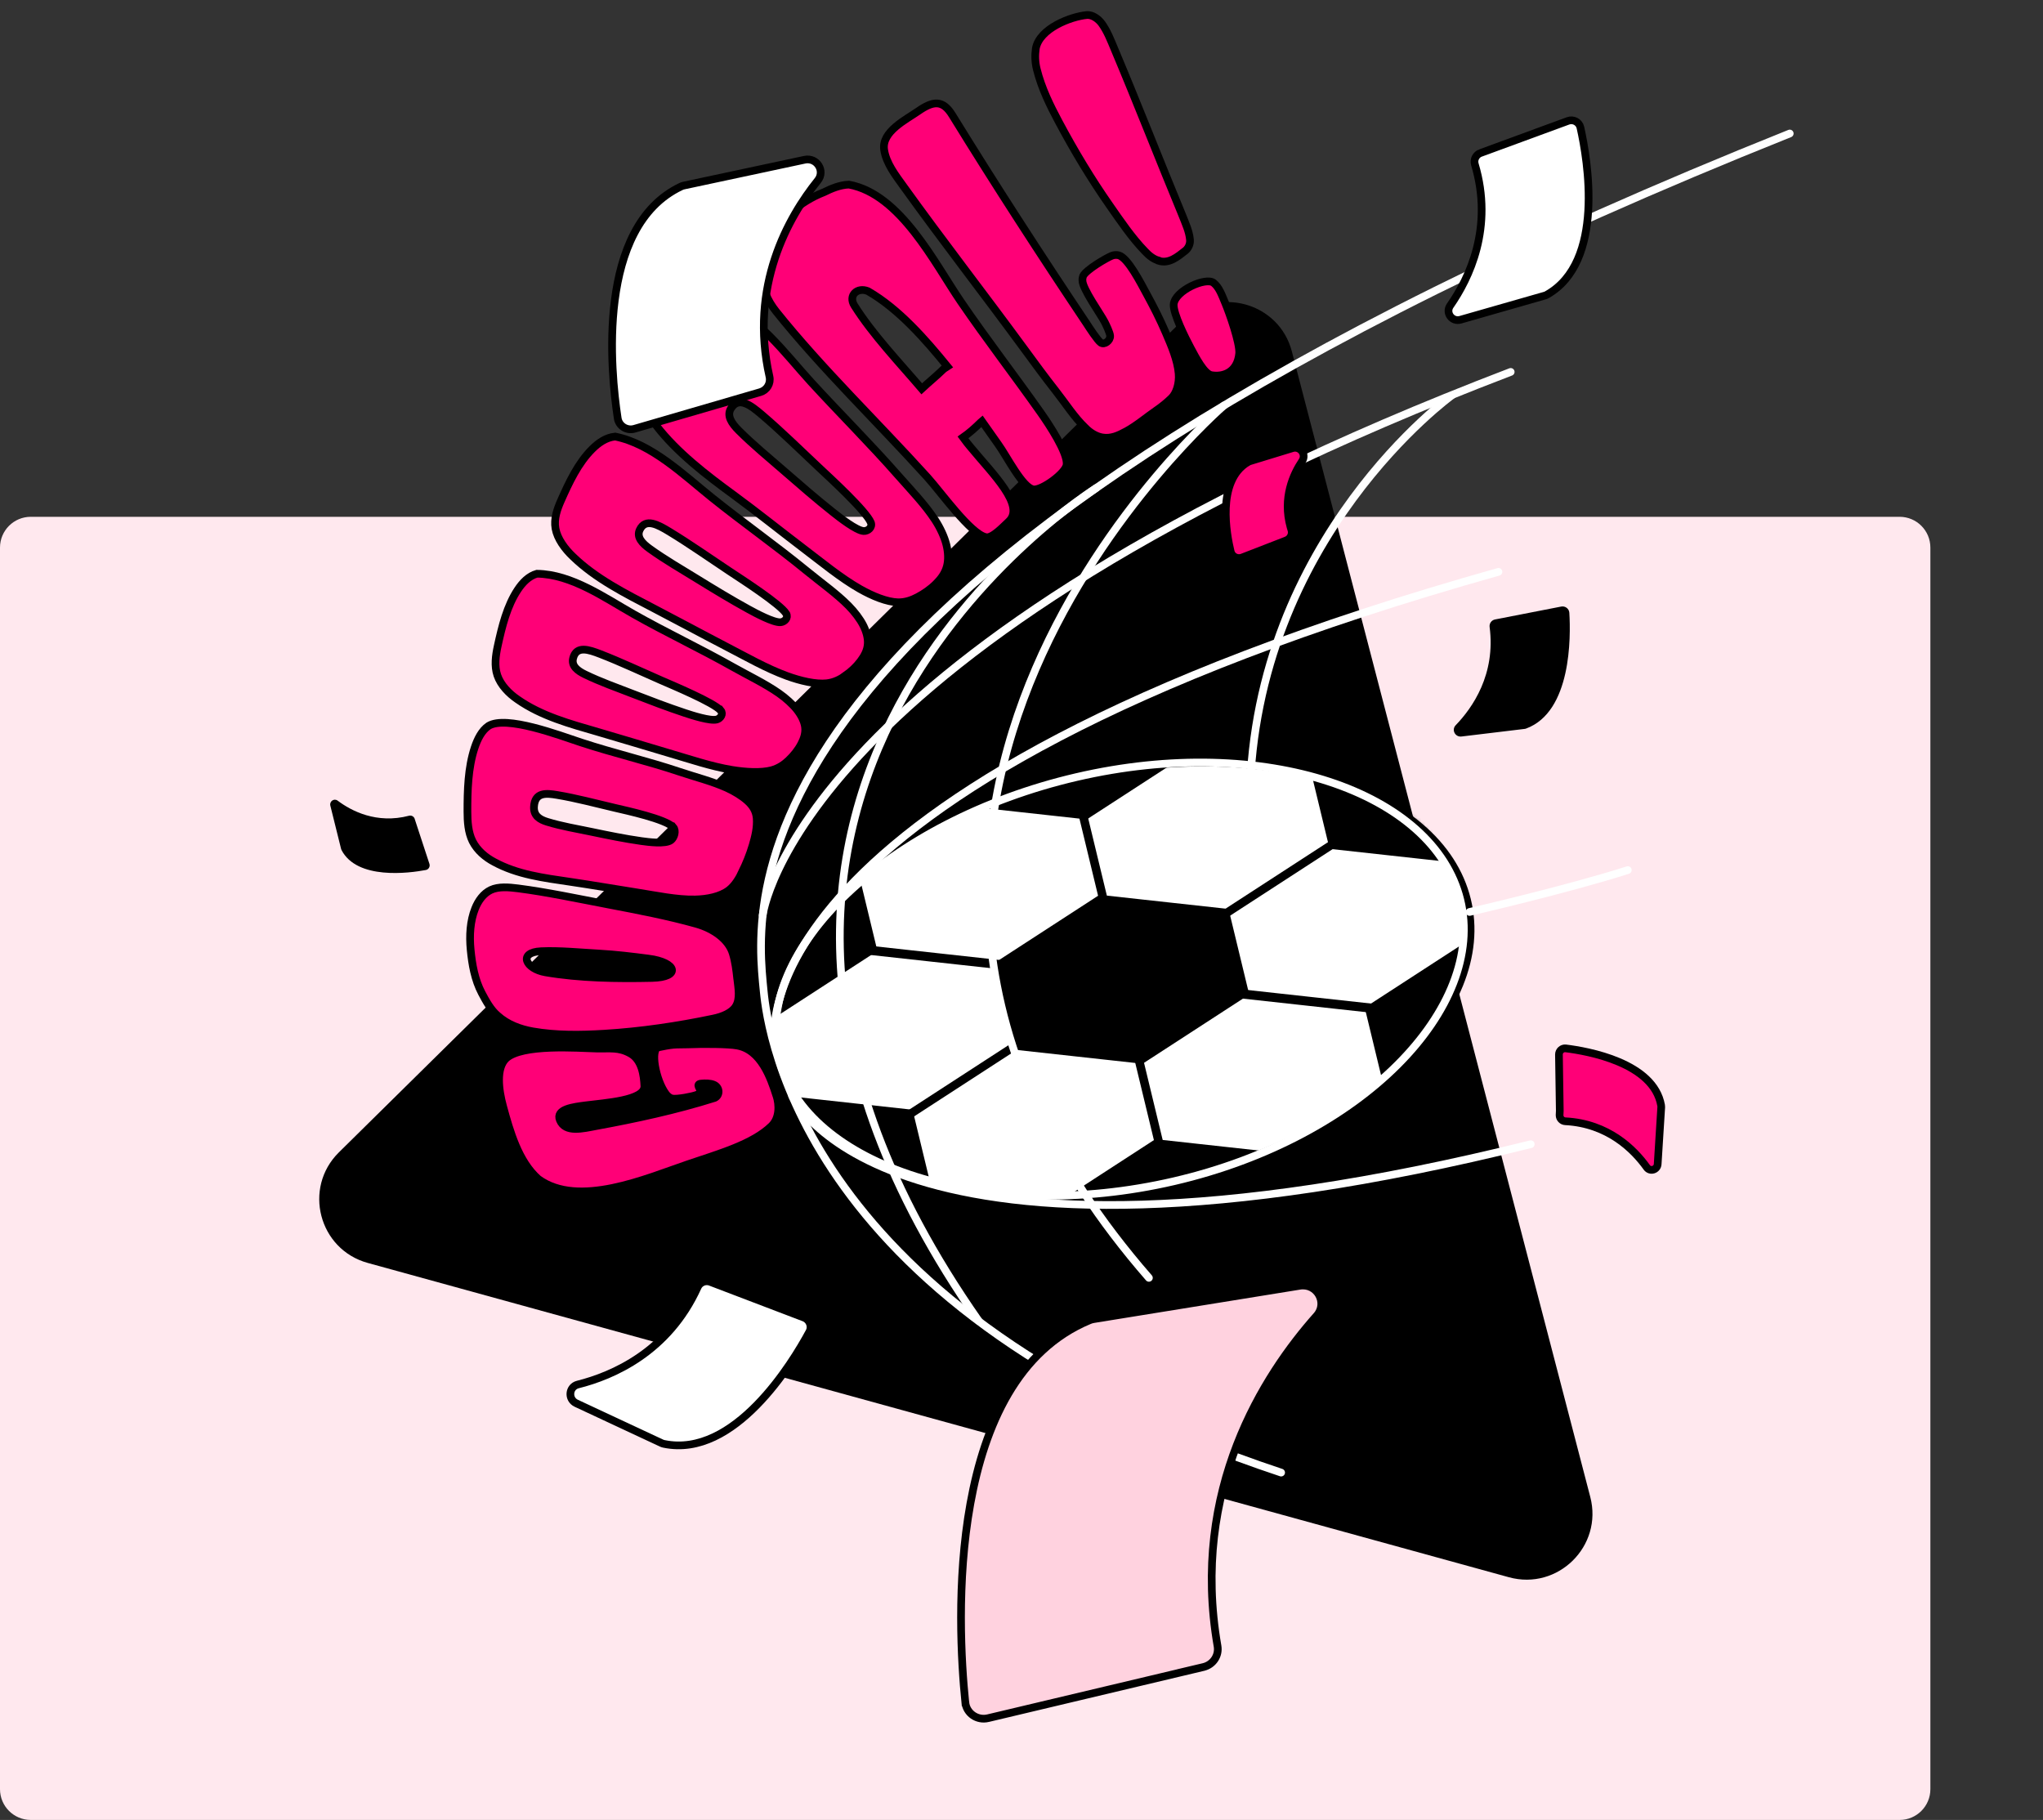
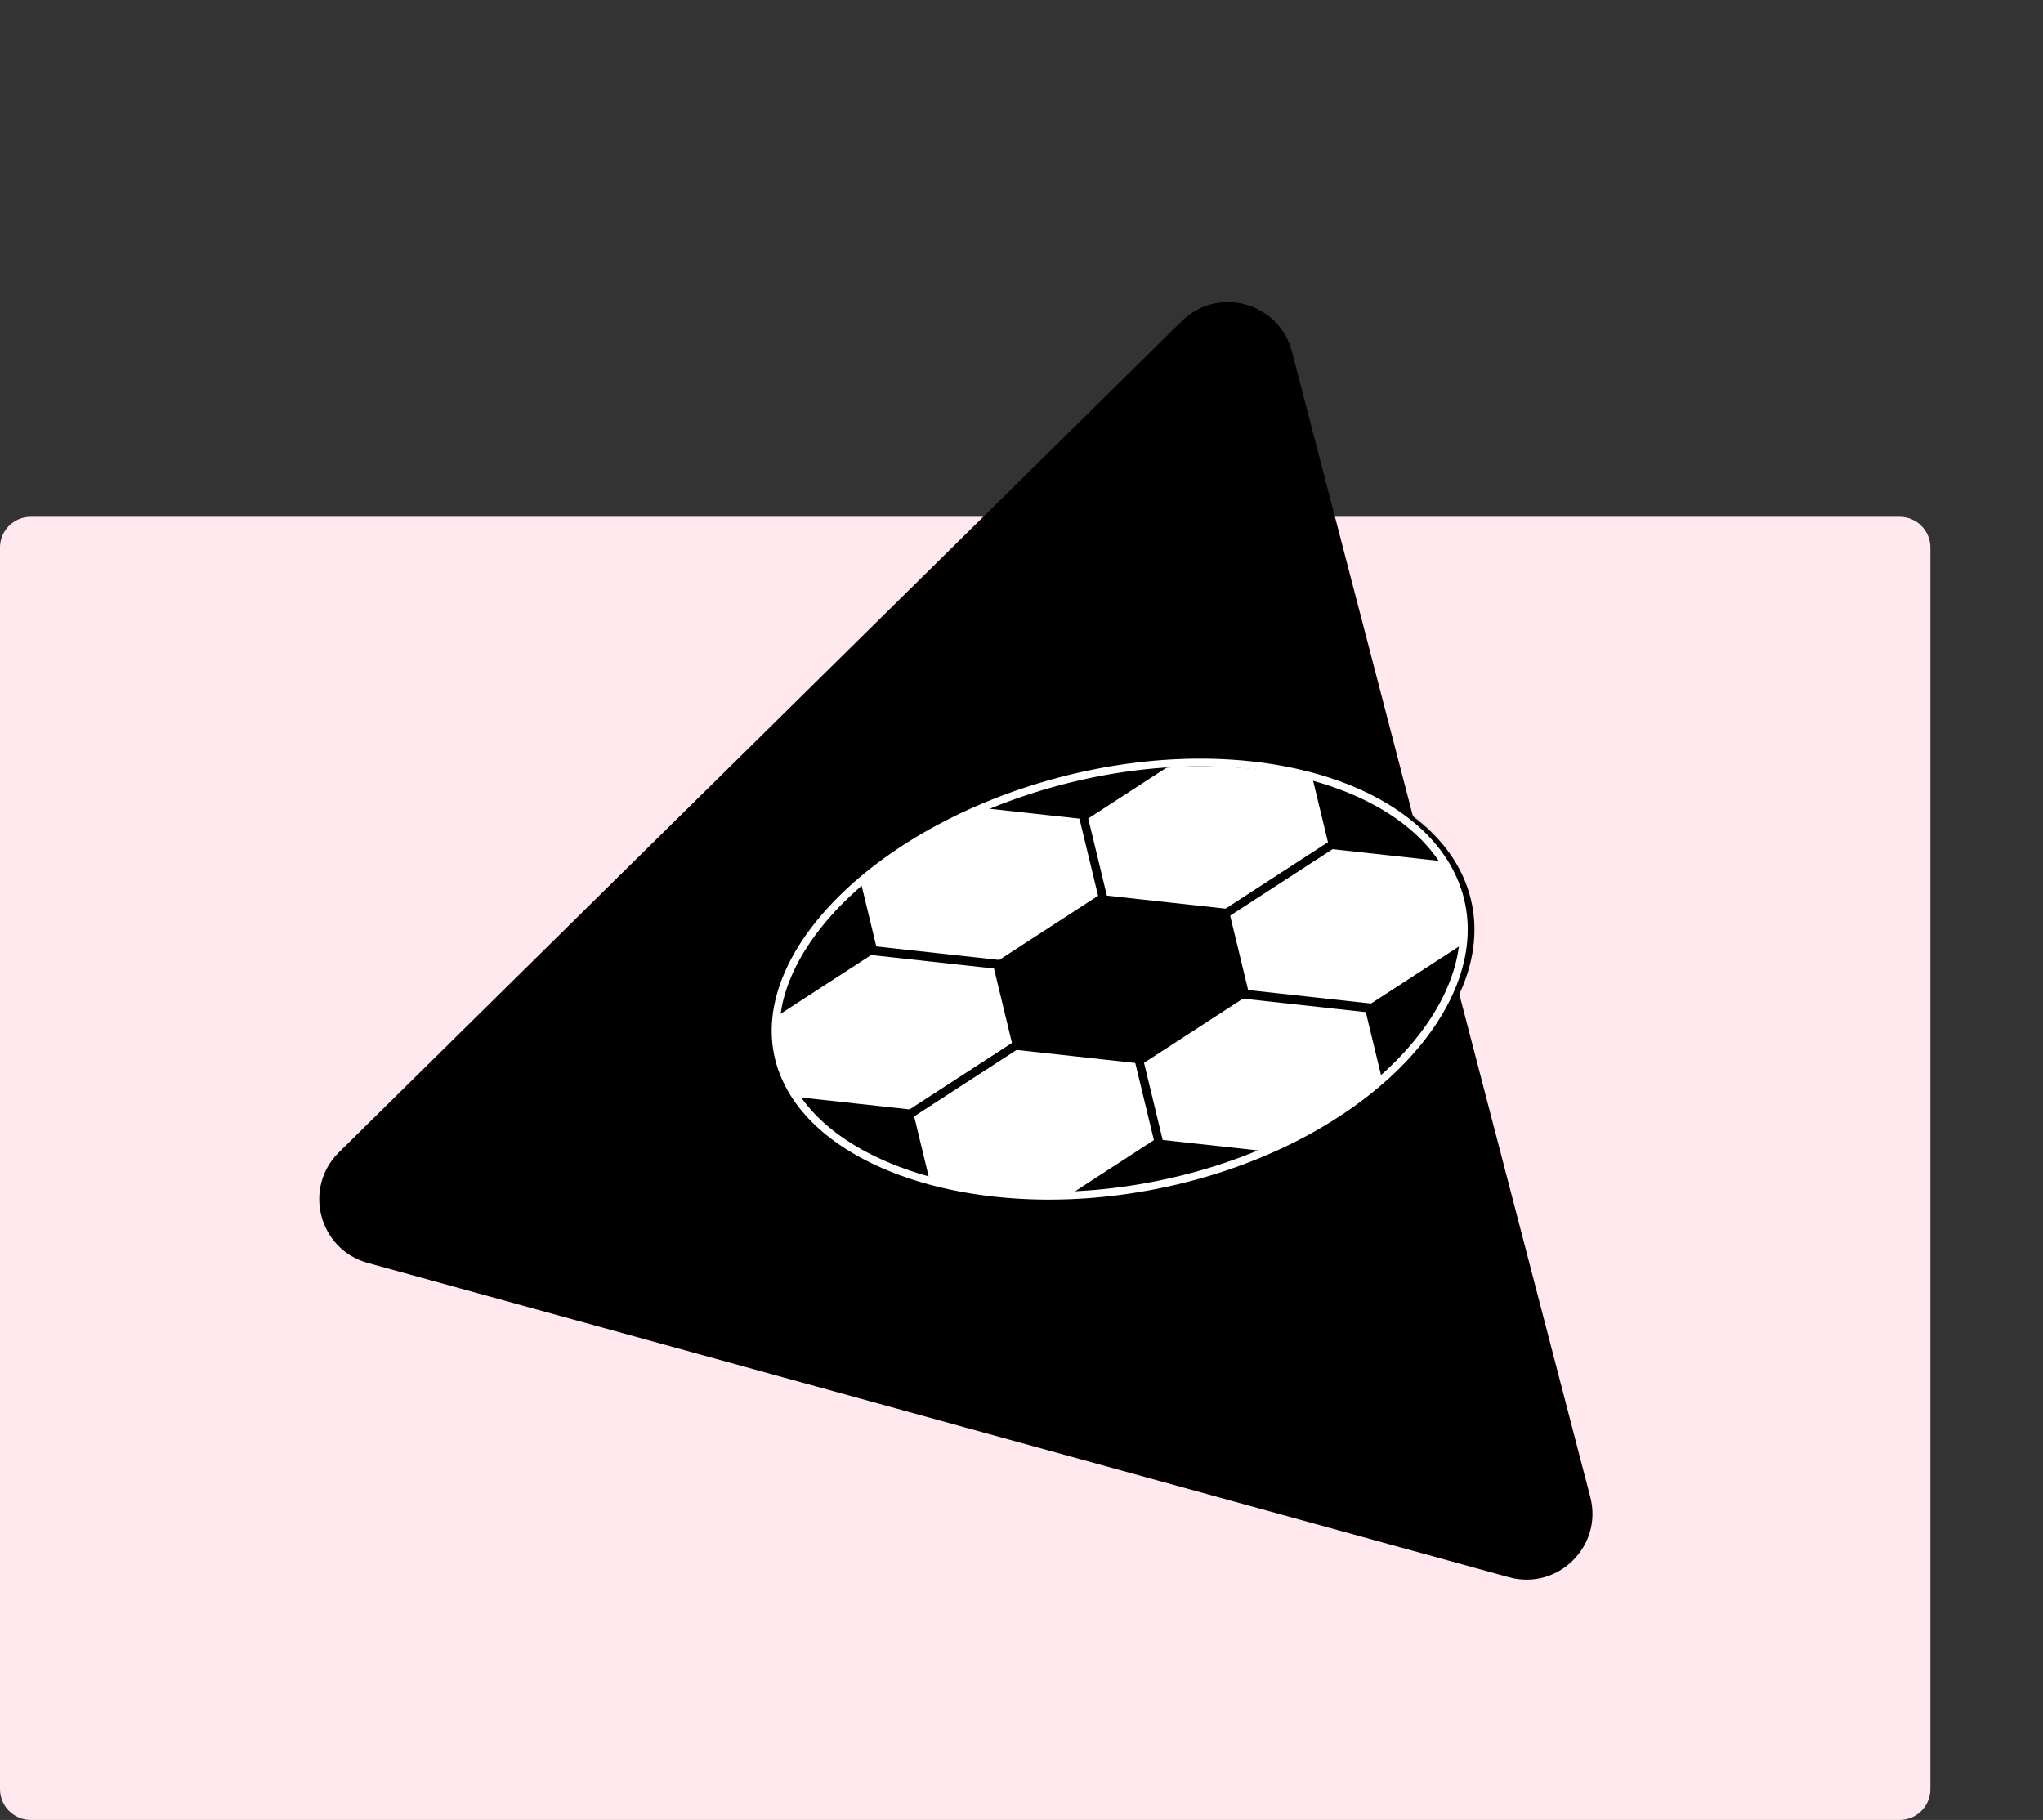
<svg xmlns="http://www.w3.org/2000/svg" width="531" height="473" viewBox="0 0 531 473" fill="none">
  <rect x="0" y="0" width="531" height="473" fill="#333333" stroke="none" />
  <g clip-path="url(#clip0_2067_1150)">
    <path d="M0 142.316C0 137.898 3.582 134.316 8 134.316H493.728C498.146 134.316 501.728 137.898 501.728 142.316V465C501.728 469.418 498.146 473 493.728 473H8C3.582 473 0 469.418 0 465V142.316Z" fill="#FFE8EE" />
    <path d="M307.133 83.467C316.535 74.195 332.448 78.578 335.777 91.356L413.332 389.059C416.66 401.837 404.908 413.427 392.178 409.921L95.582 328.234C82.851 324.727 78.69 308.755 88.092 299.483L307.133 83.467Z" fill="black" />
    <path d="M381.294 233.846C374.17 204.865 328.323 190.688 278.892 202.181C229.462 213.674 195.166 246.485 202.29 275.466C209.414 304.448 255.261 318.624 304.691 307.131C354.122 295.638 388.418 262.827 381.294 233.846Z" fill="white" stroke="black" stroke-width="2" stroke-miterlimit="10" stroke-linecap="round" />
    <mask id="mask0_2067_1150" style="mask-type:alpha" maskUnits="userSpaceOnUse" x="201" y="195" width="181" height="119">
      <path d="M379.691 233.852C372.469 203.991 327.26 189.099 278.715 200.589C230.169 212.079 196.67 245.6 203.892 275.46C211.114 305.321 256.323 320.213 304.869 308.724C353.414 297.234 386.914 263.712 379.691 233.852Z" fill="white" stroke="black" stroke-width="2" stroke-miterlimit="10" stroke-linecap="round" />
    </mask>
    <g mask="url(#mask0_2067_1150)">
      <path d="M226.647 246.865L259.064 250.425L264.202 271.69L236.922 289.395L204.505 285.835L199.367 264.57L226.647 246.865Z" stroke="black" stroke-width="2" />
      <path d="M249.189 208.305L281.606 211.865L286.744 233.129L259.464 250.834L227.047 247.274L221.909 226.01L249.189 208.305Z" stroke="black" stroke-width="2" />
      <path d="M263.697 271.81L296.114 275.37L301.252 296.635L273.973 314.34L241.555 310.78L236.418 289.515L263.697 271.81Z" stroke="black" stroke-width="2" />
      <path d="M189.596 221.919L222.013 225.479L227.151 246.744L199.872 264.449L167.454 260.889L162.317 239.624L189.596 221.919Z" fill="black" />
      <path d="M204.105 285.424L236.522 288.984L241.66 310.249L214.381 327.954L181.963 324.394L176.826 303.129L204.105 285.424Z" fill="black" />
      <path d="M286.24 233.251L318.657 236.811L323.795 258.076L296.515 275.78L264.098 272.22L258.96 250.956L286.24 233.251Z" fill="black" />
      <path d="M271.731 169.745L304.148 173.305L309.286 194.569L282.006 212.274L249.589 208.714L244.451 187.45L271.731 169.745Z" fill="black" />
      <path d="M300.747 296.757L333.165 300.316L338.302 321.581L311.023 339.286L278.606 335.726L273.468 314.461L300.747 296.757Z" fill="black" />
      <path d="M308.782 194.691L341.199 198.25L346.337 219.515L319.057 237.22L286.64 233.66L281.502 212.395L308.782 194.691Z" stroke="black" stroke-width="2" />
      <path d="M323.29 258.196L355.707 261.756L360.845 283.021L333.565 300.726L301.148 297.166L296.01 275.901L323.29 258.196Z" stroke="black" stroke-width="2" />
      <path d="M345.832 219.636L378.249 223.196L383.387 244.461L356.107 262.166L323.69 258.606L318.552 237.341L345.832 219.636Z" stroke="black" stroke-width="2" />
      <path d="M368.374 181.076L400.791 184.636L405.929 205.901L378.65 223.606L346.232 220.046L341.095 198.781L368.374 181.076Z" fill="black" />
      <path d="M382.882 244.582L415.299 248.142L420.437 269.407L393.157 287.112L360.74 283.552L355.602 262.287L382.882 244.582Z" fill="black" />
    </g>
    <path d="M379.555 233.87C372.664 205.841 328.7 190.589 279.789 201.961C230.879 213.334 195.543 247.024 202.433 275.054C209.324 303.084 256.281 318.36 305.192 306.988C354.103 295.615 386.445 261.9 379.555 233.87Z" stroke="white" stroke-width="2" stroke-miterlimit="10" stroke-linecap="round" />
    <mask id="mask1_2067_1150" style="mask-type:alpha" maskUnits="userSpaceOnUse" x="57" y="0" width="447" height="459">
-       <rect x="57" width="447" height="459" fill="#D9D9D9" />
-     </mask>
+       </mask>
    <g mask="url(#mask1_2067_1150)">
      <path d="M465.178 34.697C185.157 146.743 196.142 233.691 198.503 257.688C199.534 268.186 208.778 341.456 332.982 382.722" stroke="white" stroke-width="2" stroke-linecap="round" />
      <path d="M284.929 126.833C284.929 126.833 158.089 205.71 254.373 343.305" stroke="white" stroke-width="2" stroke-linecap="round" />
      <path d="M318.129 105.38C318.129 105.38 194.154 212.233 298.616 332.113" stroke="white" stroke-width="2" stroke-linecap="round" />
      <path d="M377.423 102.699C377.423 102.699 326.071 139.662 324.829 207.182" stroke="white" stroke-width="2" stroke-linecap="round" />
      <path d="M198.231 237.908C198.231 237.908 206.27 167.902 392.648 96.658" stroke="white" stroke-width="2" stroke-linecap="round" />
      <path d="M201.368 271.211C201.368 271.211 188.634 205.096 389.466 148.622" stroke="white" stroke-width="2" stroke-linecap="round" />
      <path d="M205.879 284.792C205.879 284.792 229.543 339.195 397.858 297.378" stroke="white" stroke-width="2" stroke-linecap="round" />
      <path d="M381.958 237.016C381.958 237.016 407.207 231.207 423.09 226.132" stroke="white" stroke-width="2" stroke-linecap="round" />
      <path d="M201.8 284.748C202.587 287.213 202.63 290.551 200.553 292.613C195.622 297.404 186.871 299.838 178.748 302.604C168.053 306.237 150.311 314.057 139.89 306.409C134.743 301.859 132.541 294.076 130.764 287.556C129.565 283.146 128.914 277.705 131.476 275.144C135.566 271.232 150.21 272.394 155.068 272.511C158.579 272.594 160.789 272.099 163.837 273.797C166.842 275.465 167.369 279.492 167.49 282.266C167.653 286.05 157.098 286.626 152.28 287.27C149.14 287.686 144.305 288.216 145.527 291.138C146.938 294.508 151.48 293.303 155.052 292.639C165.244 290.771 175.756 288.501 185.757 285.343C187.212 284.634 187.092 282.509 185.455 281.889C184.581 281.546 183.394 281.51 182.216 281.628C180.706 281.78 182.086 282.899 182.053 283.617C182.009 284.023 181.562 284.405 181.031 284.569C180.001 284.967 176.046 285.744 174.768 285.517C174.025 285.374 173.421 284.798 173.042 284.27C170.424 280.729 168.893 272.644 171.164 272.19C172.433 271.932 173.756 271.651 175.016 271.537C176.2 271.426 177.524 271.498 178.697 271.441C182.773 271.269 189.282 271.313 191.576 271.734C197.805 272.817 200.309 280.152 201.787 284.745L201.8 284.748Z" fill="#FF0077" stroke="black" stroke-width="2" />
      <path d="M191.608 254.255C191.88 256.771 192.491 259.579 191.182 261.63C190.188 263.203 187.829 264.24 185.314 264.739C176.118 266.665 166.532 268.08 157.158 268.649C150.861 269.037 144.52 269.111 138.479 268.054C135.269 267.489 131.928 266.303 129.335 263.955C127.592 262.49 126.332 260.208 125.221 258.103C123.369 254.599 122.696 250.611 122.33 246.867C121.965 243.123 122.206 239.348 123.476 236.169C124.295 234.083 125.65 232.207 127.567 231.298C129.591 230.343 132.274 230.59 134.662 230.892C142.212 231.866 150.142 233.562 157.997 235.056C165.752 236.536 173.599 238.035 180.961 240.102C185.415 241.35 189.316 244.111 190.433 247.73C191.108 249.903 191.372 252.161 191.598 254.239L191.608 254.255ZM168.555 249.142C164.301 248.585 160.004 248.068 155.739 247.826C150.729 247.546 145.47 247.005 140.625 247.222C134.578 247.504 136.592 251.815 141.771 252.705C150.675 254.233 160.384 254.37 169.494 254.167C177.037 253.993 175.983 250.104 168.563 249.137L168.555 249.142Z" fill="#FF0077" stroke="black" stroke-width="2" />
      <path d="M192.896 226.634C192.033 228.406 190.966 230.164 189.47 231.334C187.223 233.05 183.826 233.703 180.677 233.772C175.875 233.88 170.606 232.73 165.485 231.929C159.808 231.045 153.873 230.01 148.132 229.168C141.34 228.168 134.448 227.311 128.393 223.993C126.223 222.853 124.017 221.028 122.821 218.636C121.67 216.329 121.492 213.501 121.491 210.912C121.49 205.435 121.628 199.594 123.35 194.363C124.097 192.096 125.2 189.87 126.98 188.663C131.57 185.851 145.26 191.059 151.046 192.967C159.532 195.761 168.305 197.786 176.605 200.576C180.714 201.958 185.092 203.038 188.95 204.789C190.879 205.665 192.834 206.877 194.156 208.046C195.53 209.26 196.513 210.662 196.673 212.657C196.861 215.079 196.259 217.48 195.622 219.652C194.879 222.168 193.895 224.544 192.87 226.628L192.896 226.634ZM174.993 215.001C172.973 212.849 162.837 210.675 159.804 209.961C154.808 208.793 149.756 207.433 144.765 206.603C142.029 206.152 139.013 205.814 138.789 209.669C138.657 212.037 140.304 213.005 142.212 213.587C146.02 214.754 149.931 215.397 153.814 216.207C158.081 217.098 162.39 217.984 166.689 218.592C168.447 218.837 172.952 219.447 174.405 218.351C175.255 217.694 175.792 215.929 175.001 214.996L174.993 215.001Z" fill="#FF0077" stroke="black" stroke-width="2" />
      <path d="M204.967 197.593C203.885 198.63 202.446 199.66 200.57 200.176C197.768 200.92 193.774 200.673 190.209 200.089C184.797 199.192 179.276 197.305 173.844 195.713C167.802 193.938 161.571 192.012 155.439 190.238C148.176 188.13 140.705 186.123 134.514 181.775C132.284 180.263 130.132 178.049 129.275 175.528C128.438 173.073 128.831 170.352 129.353 167.934C130.468 162.803 131.775 157.477 134.573 153.266C135.787 151.436 137.397 149.724 139.543 149.112C148.567 149.215 157.219 155.393 164.736 159.641C173.124 164.382 182.028 168.569 190.497 173.348C194.554 175.631 198.849 177.667 202.455 180.187C204.261 181.451 206.013 183.035 207.131 184.451C208.291 185.931 209.046 187.492 209.236 188.886C209.466 190.585 208.913 192.063 208.219 193.395C207.411 194.938 206.254 196.366 204.959 197.599L204.967 197.593ZM187.331 184.656C185.422 182.535 174.926 178.165 171.764 176.782C166.565 174.514 161.302 172.025 155.976 169.965C153.05 168.839 149.838 167.728 148.97 171.033C148.438 173.068 150.079 174.325 152.092 175.294C156.097 177.235 160.283 178.703 164.395 180.3C168.915 182.052 173.447 183.786 177.991 185.295C179.856 185.915 184.615 187.455 186.313 186.997C187.305 186.716 188.069 185.544 187.339 184.651L187.331 184.656Z" fill="#FF0077" stroke="black" stroke-width="2" />
      <path d="M219.667 175.646C218.409 176.535 216.819 177.367 214.873 177.587C211.978 177.889 208.038 176.956 204.536 175.681C199.211 173.745 193.85 170.67 188.439 167.867C182.419 164.743 176.152 161.345 169.902 158.097C162.502 154.24 154.796 150.367 148.907 144.647C146.775 142.637 144.853 139.988 144.381 137.375C143.921 134.834 144.824 132.317 145.811 130.087C147.907 125.376 150.228 120.381 153.915 116.71C155.522 115.114 157.508 113.682 159.896 113.459C169.391 115.367 177.621 123.383 184.952 129.269C193.009 135.743 201.591 141.761 209.626 148.341C213.396 151.427 217.407 154.253 220.551 157.429C222.123 159.016 223.554 160.913 224.373 162.535C225.22 164.219 225.649 165.925 225.544 167.374C225.428 169.138 224.582 170.569 223.647 171.829C222.558 173.292 221.157 174.572 219.648 175.636L219.667 175.646ZM204.35 159.496C202.769 156.967 192.608 150.451 189.511 148.397C184.421 145.02 179.262 141.379 173.934 138.145C171.007 136.369 167.767 134.569 166.284 137.682C165.371 139.589 166.914 141.219 168.887 142.635C172.84 145.477 177.042 147.894 181.125 150.41C185.612 153.178 190.088 155.894 194.565 158.349C196.397 159.356 201.056 161.862 202.881 161.721C203.958 161.623 204.947 160.568 204.353 159.517L204.35 159.496Z" fill="#FF0077" stroke="black" stroke-width="2" />
      <path d="M238.522 155.154C237.091 155.916 235.364 156.575 233.411 156.537C230.499 156.462 226.782 154.928 223.505 153.071C218.521 150.241 213.584 146.136 208.457 142.246C202.758 137.919 196.705 133.047 190.655 128.618C183.724 123.555 175.884 117.555 170.549 110.583C168.61 108.083 167.003 104.955 166.907 102.096C166.821 99.323 168.169 96.789 169.556 94.56C172.493 89.826 175.632 84.686 180.094 81.17C182.031 79.644 184.369 78.348 186.942 78.461C196.576 81.51 204.221 92.11 210.763 99.253C218.142 107.311 226.142 115.271 233.352 123.473C236.746 127.329 240.401 131.096 243.033 135.13C244.354 137.155 245.459 139.514 245.959 141.505C246.482 143.549 246.539 145.542 246.117 147.153C245.61 149.104 244.469 150.521 243.264 151.718C241.875 153.104 240.217 154.253 238.514 155.159L238.522 155.154ZM226.358 135.841C225.186 132.873 215.738 124.214 212.831 121.489C208.044 117.002 203.167 112.184 198.025 107.801C195.203 105.398 192.057 102.92 190.024 106.083C188.775 108.016 190.16 110.034 192.026 111.898C195.763 115.633 199.831 118.947 203.722 122.342C208.001 126.067 212.234 129.741 216.466 133.096C218.194 134.468 222.562 137.894 224.456 138.016C225.577 138.073 226.785 137.091 226.368 135.857L226.358 135.841Z" fill="#FF0077" stroke="black" stroke-width="2" />
      <path d="M256.26 139.612C252.292 138.811 244.607 127.975 241.054 124.051C228.1 109.737 213.636 95.838 201.726 80.957C192.364 69.264 201.534 54.861 214.123 49.969C216.127 48.982 218.309 48.06 220.64 47.977C234.029 50.414 242.894 68.377 249.752 78.418C256.361 88.095 263.777 97.715 270.542 107.315C272.562 110.184 277.571 117.688 277.236 120.76C276.999 122.968 270.764 127.492 268.609 127.197C265.782 126.816 261.679 118.55 259.467 115.509C258.408 114.043 256.955 111.955 255.212 109.475C255.137 109.536 255.001 109.659 254.931 109.727C253.448 111.197 251.902 112.57 250.292 113.689C251.1 114.805 251.734 115.567 252.208 116.136C257.944 123.109 266.682 131.467 262.127 135.591C260.958 136.65 257.921 139.954 256.279 139.623L256.26 139.612ZM246.251 95.249C240.582 88.29 233.632 80.295 225.612 75.68C222.824 74.52 220.397 76.799 222.062 79.421C226.887 87.045 233.595 94.057 239.569 101.046C241.439 99.313 243.438 97.689 245.299 95.871L246.251 95.249Z" fill="#FF0077" stroke="black" stroke-width="2" />
      <path d="M292.606 112.137C290.812 113.113 288.817 114.095 286.473 113.684C285.02 113.434 283.399 112.54 282.05 111.138C279.206 108.44 276.942 104.828 274.353 101.542C271.531 97.951 268.791 94.205 266.06 90.475C255.741 76.405 244.99 62.582 234.81 48.41C232.781 45.58 230.318 42.452 229.794 38.902C229.109 34.214 235.476 31.1 238.607 28.92C242.523 26.195 245.02 25.878 247.501 29.908C258.774 48.204 270.496 66.278 282.481 84.179C283.105 85.153 285.253 88.464 286.091 89.047C287.064 89.736 288.611 88.521 288.536 87.304C288.512 86.532 287.473 84.38 287.13 83.714C286.121 81.713 281.342 75.086 281.343 72.918C281.297 72.48 281.404 72.102 281.511 71.724C282.333 70.081 287.543 67.047 288.954 66.481C289.488 66.269 290.128 66.182 290.789 66.356C293.21 67.059 296.524 73.66 298.005 76.368C299.736 79.529 301.494 82.959 303.007 86.502C304.423 89.811 306.053 93.552 306.349 97.101C306.567 99.743 305.712 102.229 304.518 103.408C303.343 104.562 301.993 105.659 300.614 106.605C298.038 108.377 295.434 110.612 292.587 112.16L292.606 112.137Z" fill="#FF0077" stroke="black" stroke-width="2" />
      <path d="M301.079 67.699C299.895 67.388 298.676 66.482 297.63 65.351C294.211 61.841 291.246 57.454 288.403 53.375C283.717 46.664 279.344 39.453 275.199 31.682C272.935 27.442 270.714 22.935 269.49 18.05C269.013 16.182 268.97 14.384 269.224 12.587C270.18 7.422 278.248 4.293 282.536 3.904C283.859 3.816 285.419 4.807 286.381 6.142C287.793 8.097 288.741 10.547 289.701 12.842C295.647 26.958 301.332 41.552 307.257 55.864C308.11 58.046 309.115 60.164 309.292 62.342C309.393 63.565 308.755 64.632 308.06 65.177C306.11 66.7 303.842 68.647 301.131 67.779L301.079 67.699ZM314.849 97.501C312.986 97.165 310.794 92.912 309.451 90.399C308.109 87.886 304.901 81.5 305.055 79.095C305.394 75.485 313.445 71.945 315.428 73.515C316.858 74.659 317.544 76.585 318.473 78.831C319.555 81.434 322.257 89.04 322.087 91.822C321.606 96.962 317.691 98.01 314.849 97.501Z" fill="#FF0077" stroke="black" stroke-width="2" />
      <path d="M197.61 101.915L164.929 111.433C162.929 112.026 160.866 110.737 160.553 108.719C158.697 96.581 154.92 58.986 176.968 48.489C177.222 48.359 177.505 48.27 177.795 48.21L209.126 41.518C212.295 40.837 214.561 44.418 212.543 46.924C204.885 56.454 194.677 74.362 200.001 97.912C200.386 99.658 199.335 101.408 197.591 101.92L197.61 101.915Z" fill="white" stroke="black" stroke-width="2" stroke-miterlimit="10" />
      <path d="M107.78 212.829L111.61 224.504C111.851 225.218 111.406 225.978 110.683 226.112C106.332 226.93 92.803 228.742 88.76 220.912C88.706 220.822 88.676 220.718 88.651 220.621L85.86 209.391C85.577 208.256 86.842 207.392 87.768 208.095C91.297 210.743 97.879 214.216 106.313 212.007C106.939 211.841 107.581 212.202 107.789 212.824L107.78 212.829Z" fill="black" />
      <path d="M184.634 333.172L208.949 342.439C210.435 343.007 211.102 344.74 210.368 346.115C205.921 354.37 190.887 379.033 172.596 375.267C172.384 375.234 172.166 375.156 171.966 375.067L149.788 364.711C147.544 363.665 147.816 360.427 150.193 359.831C159.267 357.556 173.726 351.341 181.342 334.516C181.915 333.266 183.366 332.682 184.662 333.178L184.634 333.172Z" fill="white" stroke="black" stroke-width="2" stroke-miterlimit="10" stroke-linecap="round" />
-       <path d="M335.923 116.479C337.903 115.867 339.639 118.053 338.445 119.833C336.148 123.26 333.308 129.4 335.421 136.965L335.642 137.702L335.644 137.71C335.989 138.829 335.406 140.023 334.313 140.449L334.311 140.45L322.856 144.888C321.602 145.378 320.19 144.667 319.868 143.352L319.868 143.35C319.338 141.165 318.421 136.63 318.615 132.044C318.808 127.506 320.109 122.577 324.368 120.081L324.369 120.082C324.565 119.962 324.764 119.897 324.834 119.873L324.85 119.866L324.868 119.862L335.923 116.479Z" fill="#FF0077" stroke="black" stroke-width="2" />
+       <path d="M335.923 116.479C337.903 115.867 339.639 118.053 338.445 119.833C336.148 123.26 333.308 129.4 335.421 136.965L335.642 137.702L335.644 137.71C335.989 138.829 335.406 140.023 334.313 140.449L334.311 140.45L322.856 144.888C321.602 145.378 320.19 144.667 319.868 143.352L319.868 143.35C319.338 141.165 318.421 136.63 318.615 132.044L324.369 120.082C324.565 119.962 324.764 119.897 324.834 119.873L324.85 119.866L324.868 119.862L335.923 116.479Z" fill="#FF0077" stroke="black" stroke-width="2" />
      <path d="M388.584 160.997L405.773 157.646C406.825 157.439 407.819 158.194 407.888 159.245C408.273 165.555 408.458 184.992 396.659 189.346C396.523 189.4 396.372 189.43 396.223 189.447L379.856 191.418C378.205 191.616 377.204 189.679 378.353 188.484C382.724 183.955 388.789 175.252 387.168 162.937C387.05 162.021 387.67 161.171 388.592 160.992L388.584 160.997Z" fill="black" />
      <path d="M405.408 288.696L405.188 274.085C405.176 273.123 406.005 272.365 406.943 272.473C412.585 273.163 429.829 276.176 431.751 287.326C431.779 287.456 431.778 287.594 431.776 287.732L430.849 302.543C430.754 304.042 428.875 304.607 428.012 303.389C424.721 298.781 418.008 291.989 406.838 291.414C406.012 291.371 405.356 290.681 405.354 289.838L405.408 288.696Z" fill="#FF0077" stroke="black" stroke-width="2" stroke-miterlimit="10" />
      <path d="M252.215 390.775C255.906 370.349 264.548 350.885 283.128 343.162L283.137 343.159L283.146 343.154C283.506 342.995 283.895 342.889 284.307 342.827L284.317 342.825L337.804 334.173C342.324 333.444 345.166 338.624 342.215 341.95L342.216 341.949C328.368 357.514 309.402 387.179 316.455 427.836C316.868 430.278 315.293 432.661 312.799 433.251L309.59 434.01L309.607 434.016L256.826 446.545L256.823 446.546C253.964 447.233 251.188 445.28 250.895 442.454L250.894 442.454C249.846 432.162 248.534 411.155 252.215 390.775Z" fill="#FFD2DF" stroke="black" stroke-width="2" />
      <path d="M384.846 39.752L407.538 31.42C408.924 30.904 410.445 31.714 410.768 33.136C412.674 41.637 417.175 68.094 402.058 76.598C401.89 76.707 401.688 76.782 401.483 76.836L379.607 83.096C377.396 83.728 375.62 81.304 376.919 79.429C381.883 72.311 388.242 59.126 383.33 42.693C382.971 41.478 383.631 40.18 384.849 39.739L384.841 39.745L384.846 39.752Z" fill="white" stroke="black" stroke-width="2" stroke-miterlimit="10" stroke-linecap="round" />
    </g>
  </g>
  <defs>
    <clipPath id="clip0_2067_1150">
      <rect width="531" height="473" fill="white" />
    </clipPath>
  </defs>
</svg>